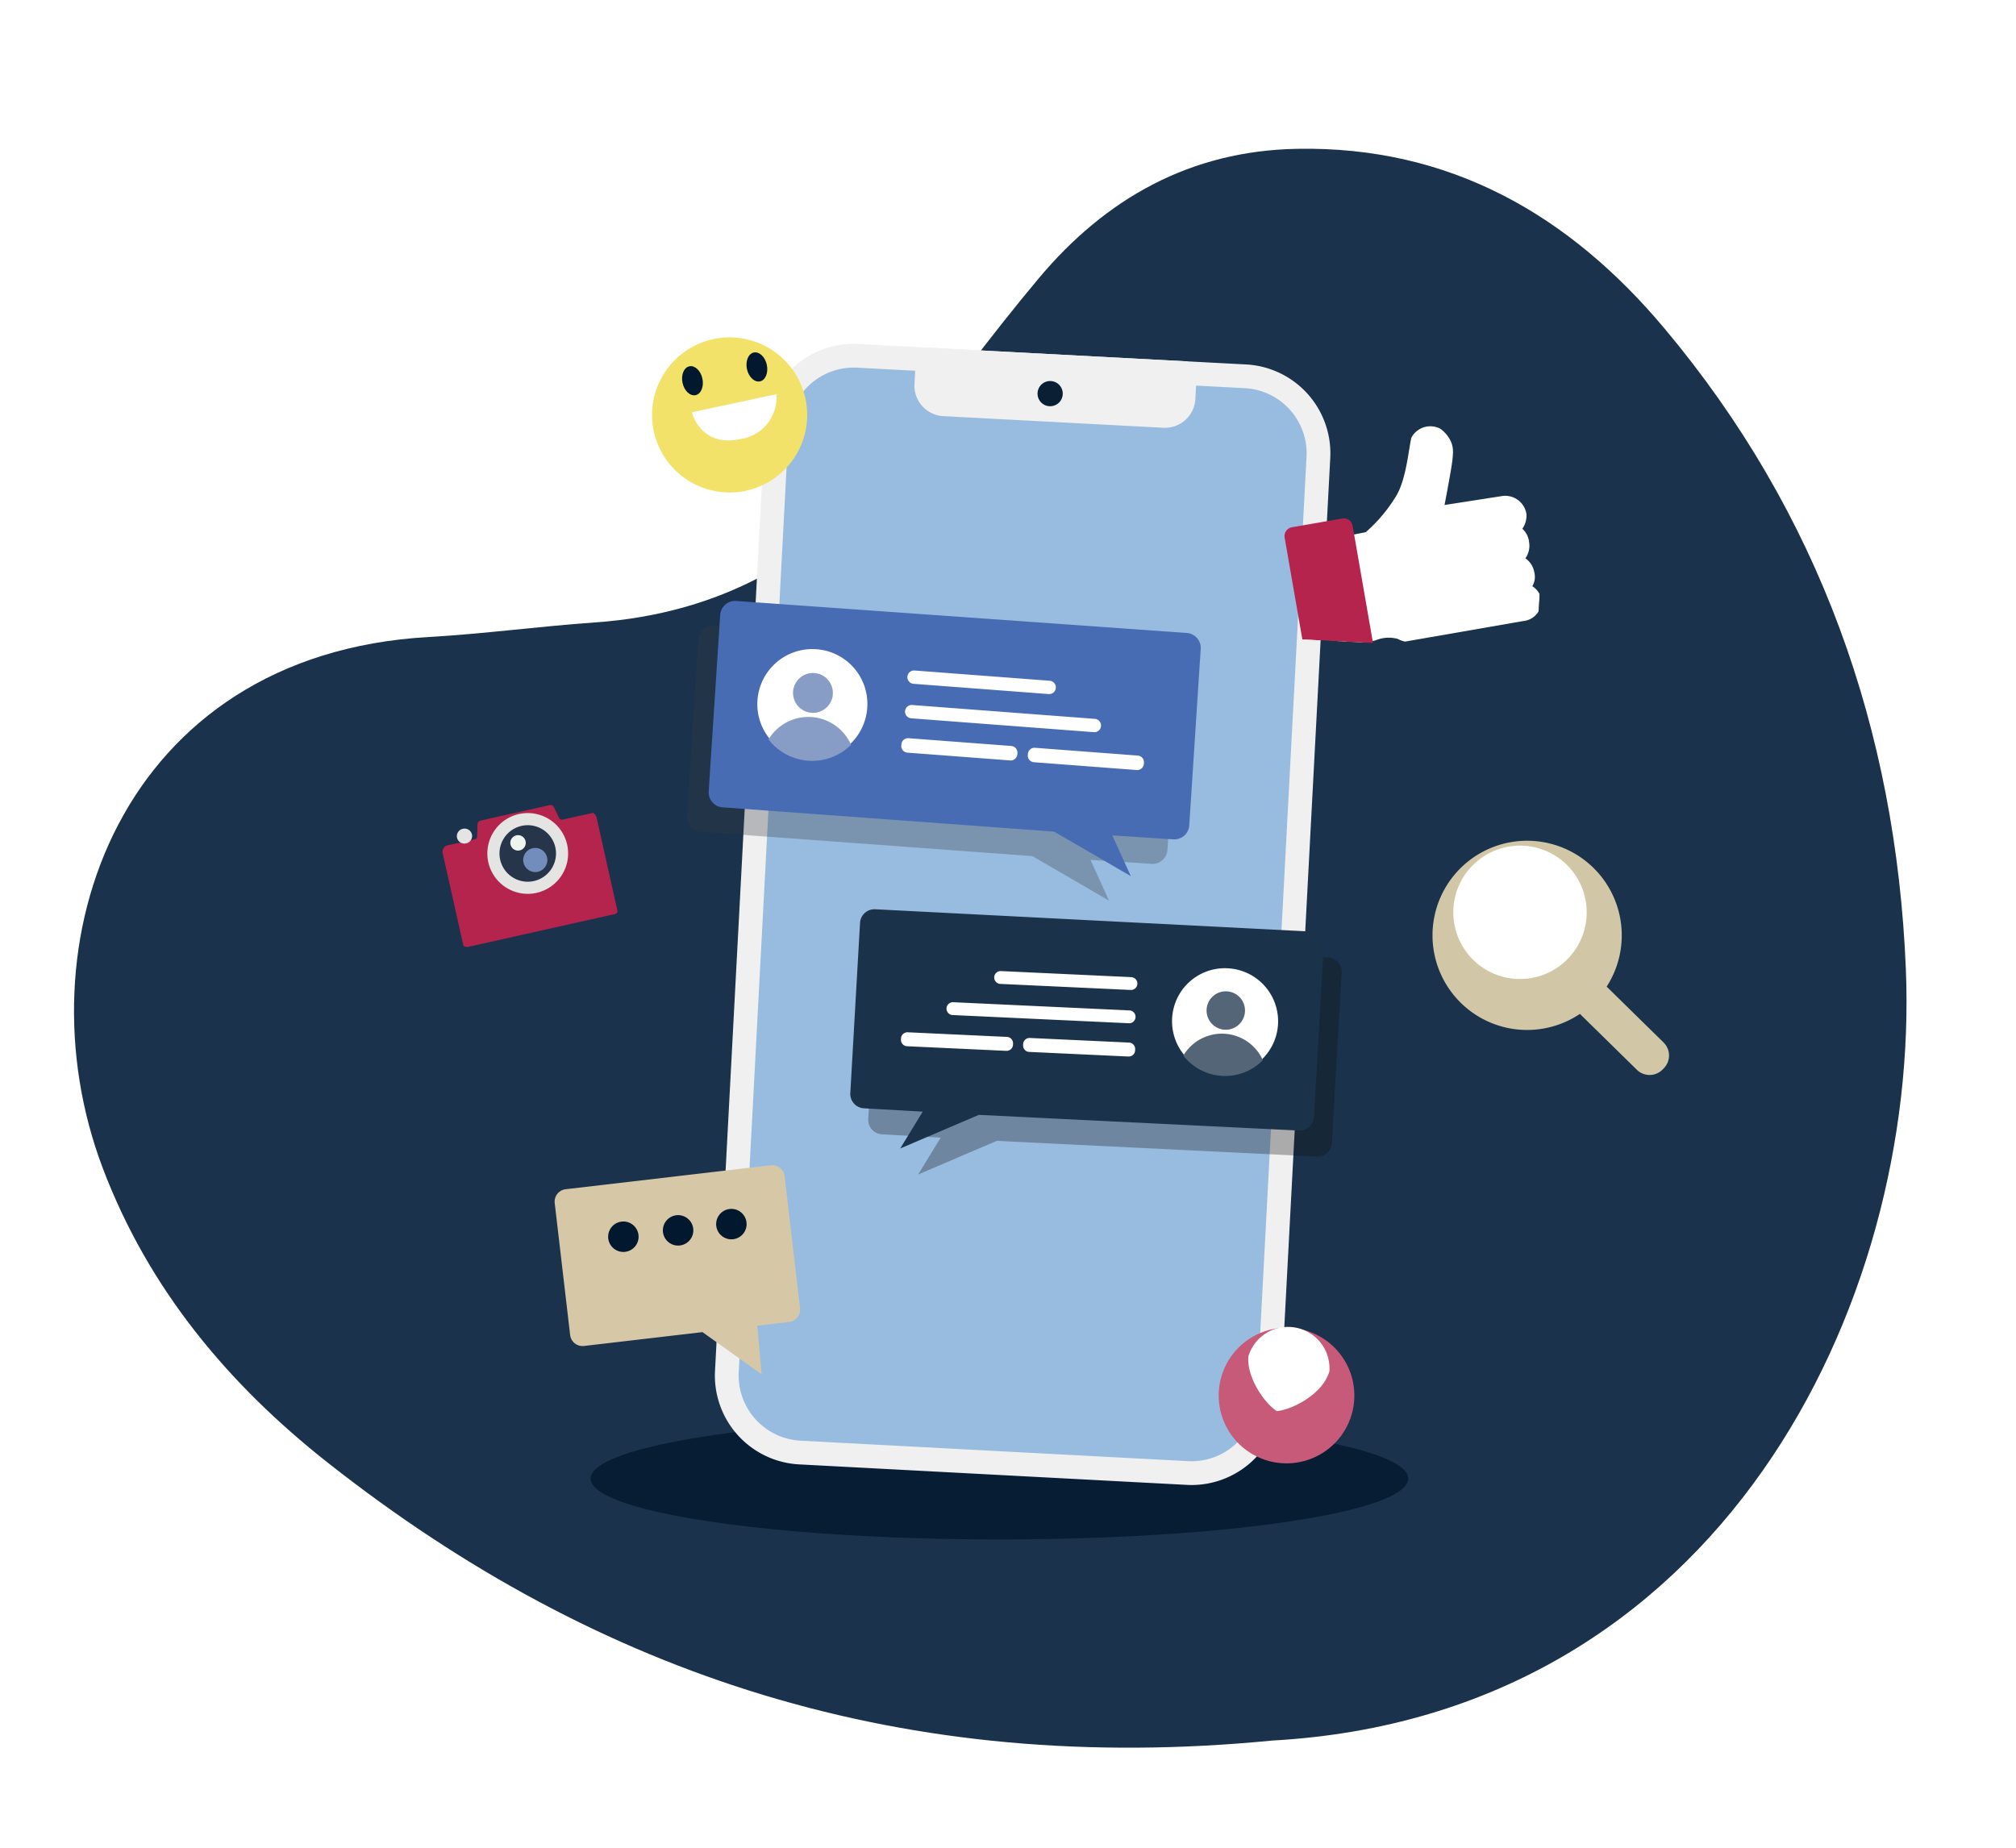
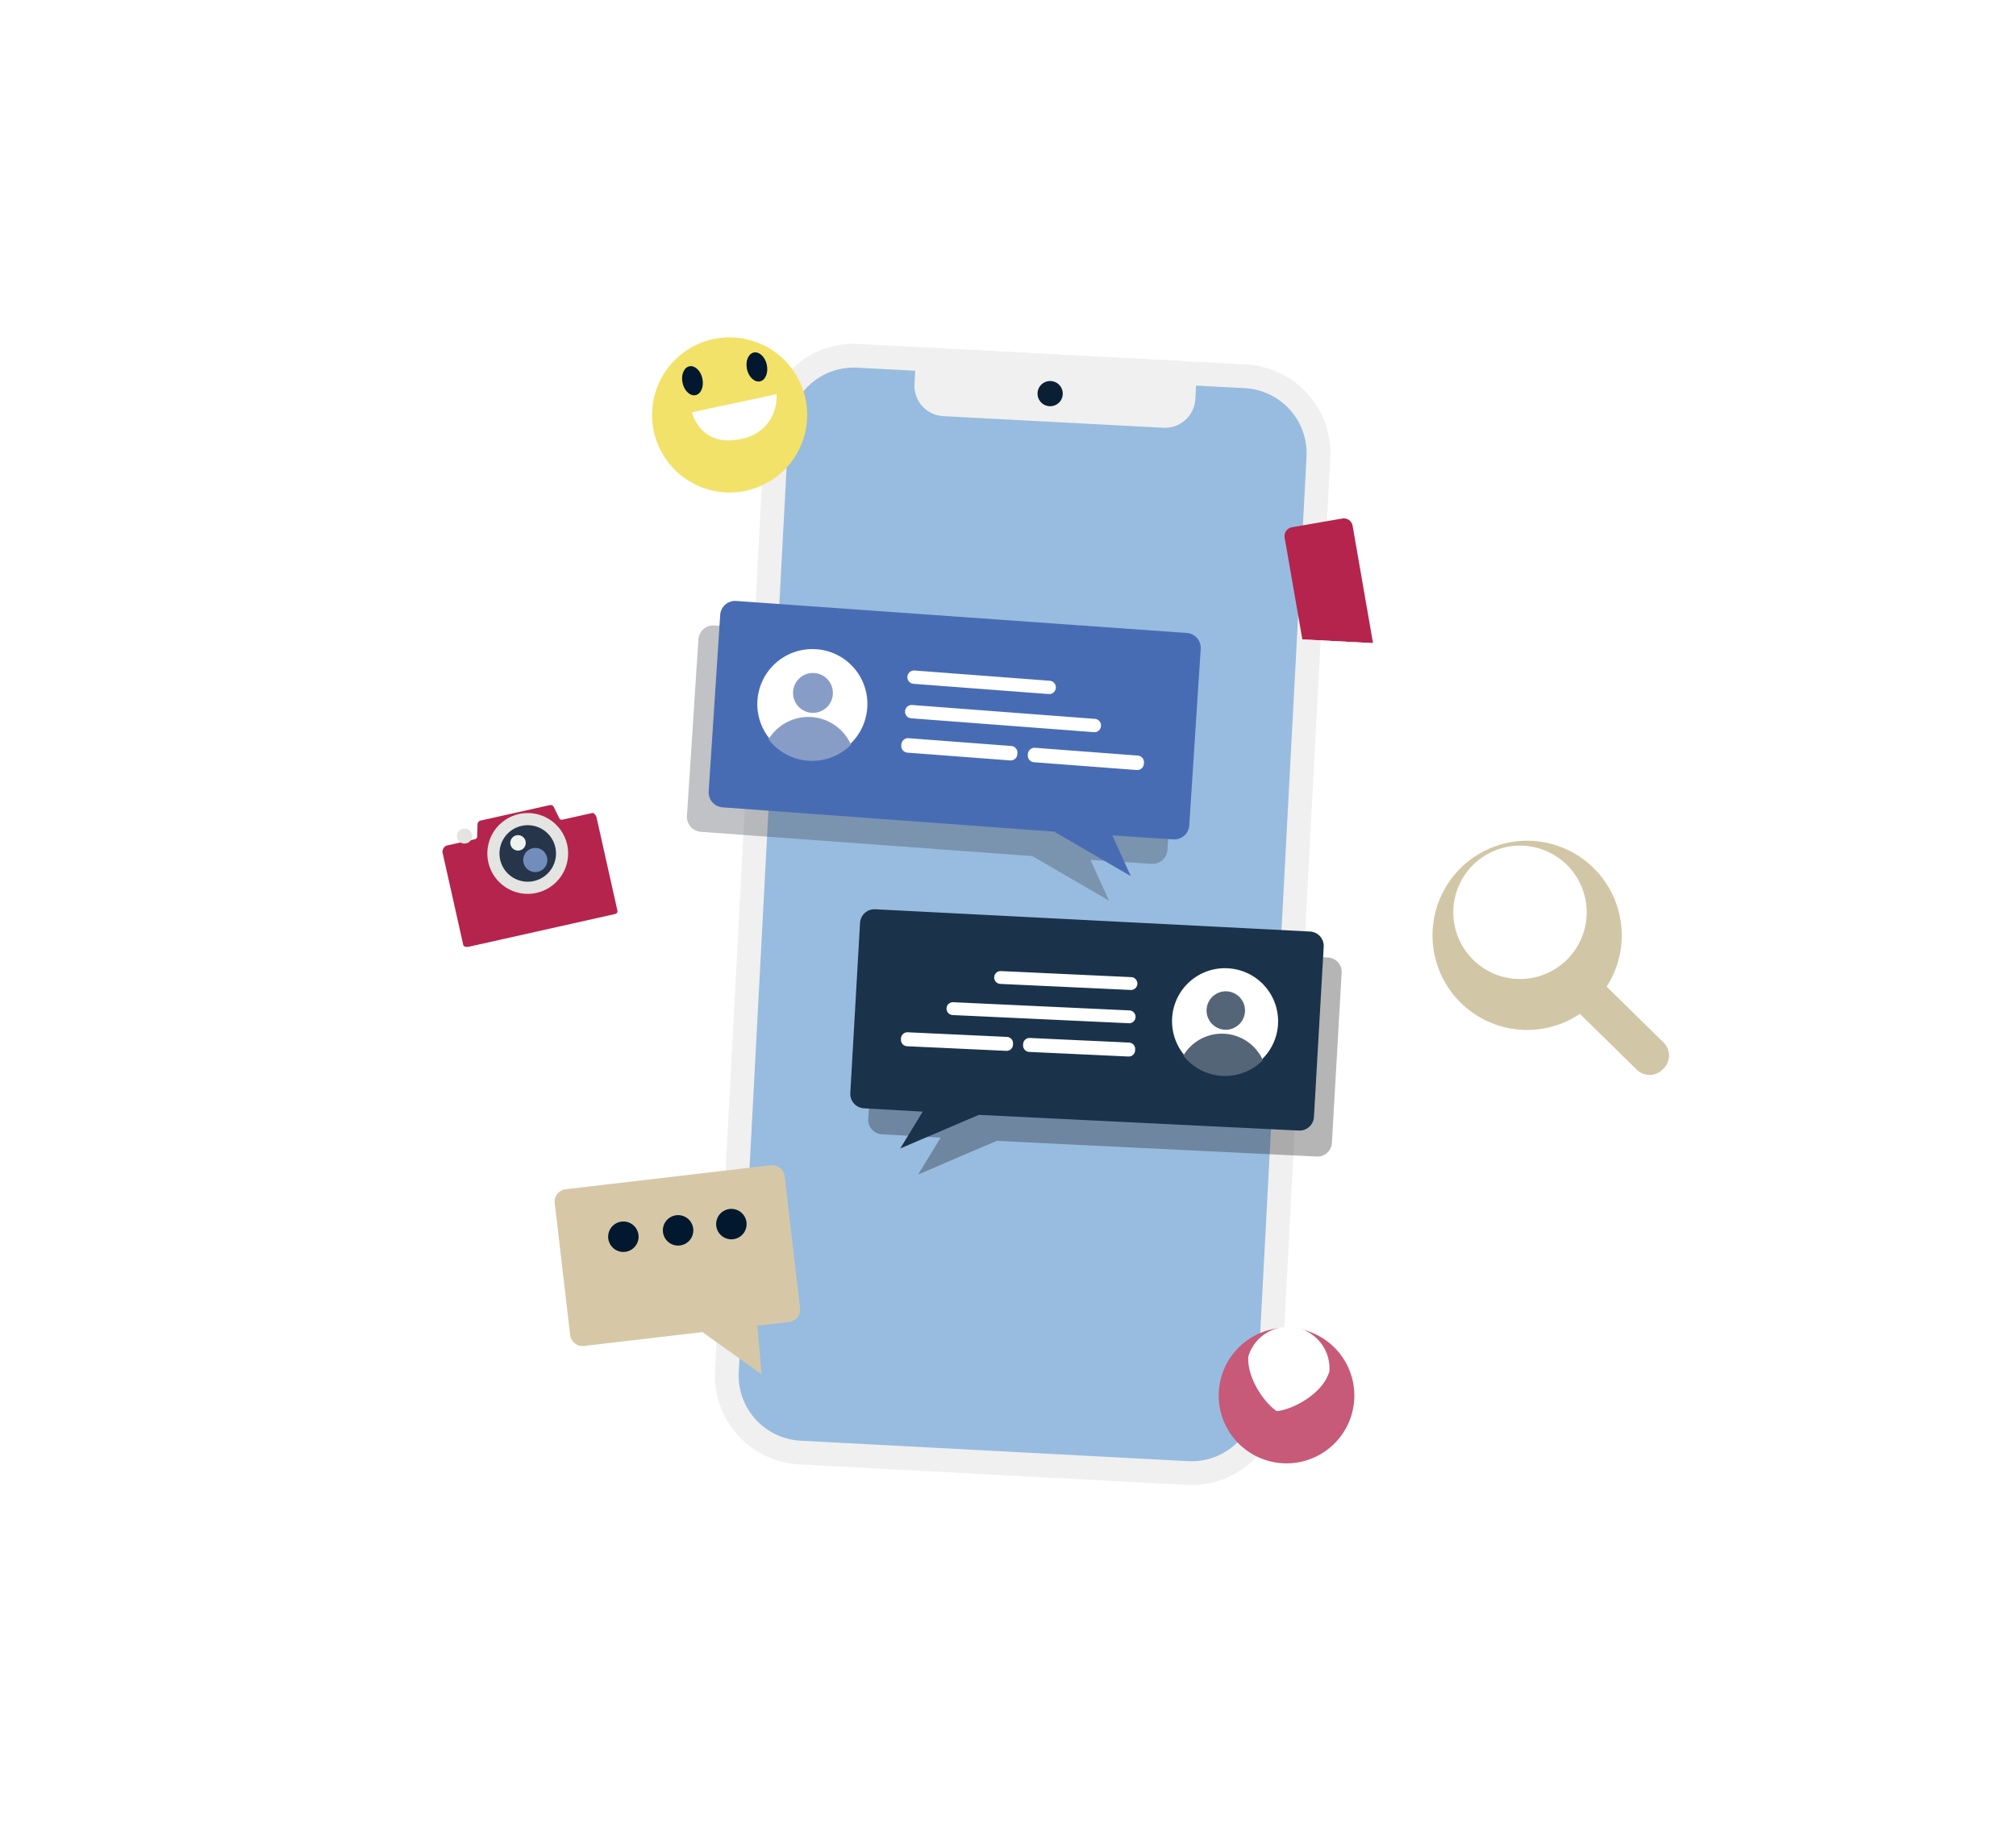
<svg xmlns="http://www.w3.org/2000/svg" width="240" height="220" viewBox="0 0 240 220">
  <defs>
    <clipPath id="clip-path">
-       <path id="Path_165510" data-name="Path 165510" d="M0,202.144H209.009V0H0Z" fill="#1a324b" />
-     </clipPath>
+       </clipPath>
    <clipPath id="clip-path-2">
      <rect id="Rectangle_18875" data-name="Rectangle 18875" width="264.773" height="244.964" fill="#1a324b" />
    </clipPath>
    <clipPath id="clip-path-3">
      <rect id="Rectangle_19002" data-name="Rectangle 19002" width="33.48" height="8.047" fill="#f0f0f0" />
    </clipPath>
    <clipPath id="clip-path-4">
      <rect id="Rectangle_19003" data-name="Rectangle 19003" width="67.394" height="133.571" fill="none" />
    </clipPath>
    <filter id="Path_173184" x="158.646" y="89.781" width="51.675" height="47.79" filterUnits="userSpaceOnUse">
      <feOffset dy="3" input="SourceAlpha" />
      <feGaussianBlur stdDeviation="3" result="blur" />
      <feFlood flood-opacity="0.161" />
      <feComposite operator="in" in2="blur" />
      <feComposite in="SourceGraphic" />
    </filter>
    <filter id="Union_1" x="56.526" y="129.23" width="48.238" height="44.445" filterUnits="userSpaceOnUse">
      <feOffset dy="3" input="SourceAlpha" />
      <feGaussianBlur stdDeviation="3" result="blur-2" />
      <feFlood flood-opacity="0.161" />
      <feComposite operator="in" in2="blur-2" />
      <feComposite in="SourceGraphic" />
    </filter>
    <filter id="Path_173196" x="43.679" y="86.843" width="38.829" height="34.894" filterUnits="userSpaceOnUse">
      <feOffset dy="3" input="SourceAlpha" />
      <feGaussianBlur stdDeviation="3" result="blur-3" />
      <feFlood flood-opacity="0.161" />
      <feComposite operator="in" in2="blur-3" />
      <feComposite in="SourceGraphic" />
    </filter>
    <filter id="Path_173203" x="68.629" y="31.174" width="36.472" height="36.471" filterUnits="userSpaceOnUse">
      <feOffset dy="3" input="SourceAlpha" />
      <feGaussianBlur stdDeviation="3" result="blur-4" />
      <feFlood flood-opacity="0.161" />
      <feComposite operator="in" in2="blur-4" />
      <feComposite in="SourceGraphic" />
    </filter>
    <filter id="Path_173207" x="136.088" y="149.082" width="34.151" height="34.15" filterUnits="userSpaceOnUse">
      <feOffset dy="3" input="SourceAlpha" />
      <feGaussianBlur stdDeviation="3" result="blur-5" />
      <feFlood flood-opacity="0.161" />
      <feComposite operator="in" in2="blur-5" />
      <feComposite in="SourceGraphic" />
    </filter>
    <clipPath id="clip-path-5">
      <rect id="Rectangle_19031" data-name="Rectangle 19031" width="30.917" height="29.611" fill="none" />
    </clipPath>
    <filter id="Path_173341" x="147.516" y="40.635" width="45.968" height="46.276" filterUnits="userSpaceOnUse">
      <feOffset dy="3" input="SourceAlpha" />
      <feGaussianBlur stdDeviation="3" result="blur-6" />
      <feFlood flood-opacity="0.161" />
      <feComposite operator="in" in2="blur-6" />
      <feComposite in="SourceGraphic" />
    </filter>
    <filter id="Path_173342" x="143.061" y="51.9" width="30.353" height="36.677" filterUnits="userSpaceOnUse">
      <feOffset dy="3" input="SourceAlpha" />
      <feGaussianBlur stdDeviation="3" result="blur-7" />
      <feFlood flood-opacity="0.161" />
      <feComposite operator="in" in2="blur-7" />
      <feComposite in="SourceGraphic" />
    </filter>
    <clipPath id="clip-SMAR_HUB_-_RHS_Top_Graphic">
      <rect width="240" height="220" />
    </clipPath>
  </defs>
  <g id="SMAR_HUB_-_RHS_Top_Graphic" data-name="SMAR HUB - RHS Top Graphic" clip-path="url(#clip-SMAR_HUB_-_RHS_Top_Graphic)">
    <g id="Group_42240" data-name="Group 42240" transform="translate(-0.871 33.404)">
      <g id="Group_42230" data-name="Group 42230" transform="translate(85.47 -62.469) rotate(29)">
        <g id="Group_36326" data-name="Group 36326" transform="translate(0 0)" clip-path="url(#clip-path)">
          <g id="Group_36325" data-name="Group 36325" transform="translate(-32.829 -23.26)">
            <g id="Group_36324" data-name="Group 36324">
              <g id="Group_36323" data-name="Group 36323" clip-path="url(#clip-path-2)">
                <g id="Group_36322" data-name="Group 36322" transform="translate(32.829 23.26)">
                  <path id="Path_165509" data-name="Path 165509" d="M173.078,174.237C218.314,145.759,215.216,91.4,194.5,57.39c-14.864-24.405-35.336-42.519-62.156-52.825C115.927-1.745,99.509-2.056,83.736,7.075c-11,6.366-17.055,16.216-19.414,28.384-1.71,8.826-2.843,17.766-4.189,26.662C57.882,77,50.67,88.677,37.969,96.92c-5.561,3.61-10.884,7.591-16.49,11.127-31.025,19.566-25.127,55.559-3.277,74.08,11.76,9.969,25.608,15.3,40.5,17.716,40.508,6.581,78.176-.646,114.373-25.606" fill="#1a324b" />
                </g>
              </g>
            </g>
          </g>
        </g>
      </g>
      <g id="Group_42229" data-name="Group 42229" transform="translate(53.549 3.769)">
-         <ellipse id="Ellipse_1" data-name="Ellipse 1" cx="48.666" cy="7.246" rx="48.666" ry="7.246" transform="translate(17.637 131.63)" fill="#02182e" opacity="0.786" />
        <g id="Group_38523" data-name="Group 38523" transform="matrix(1, -0.017, 0.017, 1, 29.618, 3.38)">
          <path id="Path_173107" data-name="Path 173107" d="M56.8,133.571H10.591A10.591,10.591,0,0,1,0,122.979V10.592A10.592,10.592,0,0,1,10.591,0H56.8A10.592,10.592,0,0,1,67.394,10.591V122.979A10.592,10.592,0,0,1,56.8,133.571" transform="translate(9.317 0) rotate(4)" fill="#f0f0f0" />
          <path id="Path_173108" data-name="Path 173108" d="M61.737,7.764V120.151a7.772,7.772,0,0,1-7.764,7.764H7.764A7.772,7.772,0,0,1,0,120.151V7.764A7.772,7.772,0,0,1,7.764,0h46.21a7.773,7.773,0,0,1,7.763,7.764" transform="translate(11.942 3.018) rotate(4)" fill="#98bcdf" />
          <g id="Group_36229" data-name="Group 36229" transform="translate(26.784 1.221) rotate(4)">
            <g id="Group_36228" data-name="Group 36228" clip-path="url(#clip-path-3)">
              <path id="Path_173109" data-name="Path 173109" d="M0,2.705V4.422A3.625,3.625,0,0,0,3.625,8.047H29.855A3.625,3.625,0,0,0,33.48,4.422V2.705A3.616,3.616,0,0,0,32.267,0H1.213A3.615,3.615,0,0,0,0,2.705" transform="translate(0 0)" fill="#f0f0f0" />
            </g>
          </g>
          <g id="Group_36231" data-name="Group 36231" transform="translate(9.317 0) rotate(4)">
            <g id="Group_36230" data-name="Group 36230" clip-path="url(#clip-path-4)">
              <path id="Path_173110" data-name="Path 173110" d="M3,1.5A1.5,1.5,0,1,1,1.5,0,1.5,1.5,0,0,1,3,1.5" transform="translate(32.195 3.2)" fill="#0a1f34" />
            </g>
          </g>
        </g>
        <g id="Group_38521" data-name="Group 38521" transform="translate(48.546 71.085)">
          <g id="Group_38512" data-name="Group 38512" transform="translate(0 0)">
            <path id="Path_173304" data-name="Path 173304" d="M371.756,255.384,319.94,252.73a1.721,1.721,0,0,0-1.79,1.638L316.993,274.6a1.721,1.721,0,0,0,1.591,1.831l7.03.4-2.677,4.383,9.358-4L370.4,279.08a1.721,1.721,0,0,0,1.79-1.638l1.157-20.227a1.721,1.721,0,0,0-1.591-1.832" transform="translate(-314.853 -249.635)" fill="#0d0d0f" opacity="0.308" style="mix-blend-mode: multiply;isolation: isolate" />
            <path id="Path_173325" data-name="Path 173325" d="M355.855,258.038l-38.105-1.869-9.358,4,2.677-4.383-7.03-.4a1.721,1.721,0,0,1-1.591-1.832l1.157-20.227a1.721,1.721,0,0,1,1.79-1.638l51.817,2.654a1.721,1.721,0,0,1,1.591,1.832L357.644,256.4a1.721,1.721,0,0,1-1.79,1.638" transform="translate(-302.444 -231.686)" fill="#1b324b" />
            <path id="Path_173326" data-name="Path 173326" d="M563.114,285.434a6.313,6.313,0,1,0,6.665-5.942,6.289,6.289,0,0,0-6.665,5.942" transform="translate(-524.798 -272.458)" fill="#fff" />
            <path id="Path_173327" data-name="Path 173327" d="M591.083,298.968a2.287,2.287,0,1,0,2.414-2.153,2.287,2.287,0,0,0-2.414,2.153" transform="translate(-548.663 -287.039)" fill="#546578" />
            <path id="Path_173328" data-name="Path 173328" d="M572.23,333.748a6.31,6.31,0,0,0,9.469.542,5.346,5.346,0,0,0-9.469-.542" transform="translate(-532.583 -316.32)" fill="#546578" />
            <path id="Path_173329" data-name="Path 173329" d="M435.169,284.026l-15.514-.721a.765.765,0,0,1,.071-1.528l15.514.721a.765.765,0,1,1-.071,1.528" transform="translate(-401.808 -274.415)" fill="#fff" />
            <path id="Path_173330" data-name="Path 173330" d="M402.026,309.513l-21.008-.977a.765.765,0,0,1,.071-1.528l21.008.977a.765.765,0,0,1-.071,1.528" transform="translate(-368.849 -295.938)" fill="#fff" />
            <path id="Path_173331" data-name="Path 173331" d="M356,333.593l-11.81-.549a.765.765,0,0,1-.728-.8l.006-.132a.765.765,0,0,1,.8-.729l11.81.549a.765.765,0,0,1,.729.8l-.006.132a.765.765,0,0,1-.8.729" transform="translate(-337.43 -316.732)" fill="#fff" />
            <path id="Path_173332" data-name="Path 173332" d="M454.96,338.194l-11.81-.549a.765.765,0,0,1-.729-.8l.006-.132a.765.765,0,0,1,.8-.729l11.81.549a.765.765,0,0,1,.729.8l-.006.132a.765.765,0,0,1-.8.729" transform="translate(-421.85 -320.657)" fill="#fff" />
          </g>
        </g>
        <g id="Group_38517" data-name="Group 38517" transform="translate(118.942 58.607) rotate(9)">
          <g transform="matrix(0.99, -0.16, 0.16, 0.99, -184.49, -67.75)" filter="url(#Path_173184)">
            <path id="Path_173184-2" data-name="Path 173184" d="M29.171,21.313l0,0-7.7-5.521a11.233,11.233,0,1,0-2.643,3.686l7.7,5.519a2.16,2.16,0,0,0,3.015-.5l.121-.169a2.164,2.164,0,0,0-.5-3.016" transform="translate(171.62 95.78) rotate(9)" fill="#d1c7a7" />
          </g>
          <path id="Path_173185" data-name="Path 173185" d="M6.651.107a7.939,7.939,0,1,0,9.123,6.545A7.939,7.939,0,0,0,6.651.107" transform="translate(3.286 3.286)" fill="#fff" />
        </g>
        <g id="Group_38514" data-name="Group 38514" transform="translate(13.35 98.559)">
          <g transform="matrix(1, 0, 0, 1, -66.03, -135.73)" filter="url(#Union_1)">
            <path id="Union_1-2" data-name="Union 1" d="M17.6,19.877,3.5,21.525A1.488,1.488,0,0,1,1.845,20.22L.01,4.513a1.485,1.485,0,0,1,1.3-1.649h0L25.73.01a1.485,1.485,0,0,1,1.649,1.3v0l1.836,15.706a1.485,1.485,0,0,1-1.3,1.649h0l-3.787.443q.254,2.9.507,5.79Z" transform="translate(66.03 135.73)" fill="#d6c8a7" stroke="rgba(0,0,0,0)" stroke-miterlimit="10" stroke-width="1" />
          </g>
          <path id="Path_173188" data-name="Path 173188" d="M55.014,501.855a1.812,1.812,0,1,0,1.59-2.01,1.812,1.812,0,0,0-1.59,2.01" transform="translate(-35.773 -491.629)" fill="#02182e" />
          <path id="Path_173189" data-name="Path 173189" d="M86.174,505.5a1.812,1.812,0,1,0,1.59-2.01,1.812,1.812,0,0,0-1.59,2.01" transform="translate(-73.276 -494.529)" fill="#02182e" />
          <path id="Path_173190" data-name="Path 173190" d="M118.181,509.235a1.812,1.812,0,1,0,1.59-2.01,1.812,1.812,0,0,0-1.59,2.01" transform="translate(-111.798 -497.507)" fill="#02182e" />
        </g>
        <g id="Group_38515" data-name="Group 38515" transform="translate(0 55.669)">
          <g transform="matrix(1, 0, 0, 1, -52.68, -92.84)" filter="url(#Path_173196)">
            <path id="Path_173196-2" data-name="Path 173196" d="M17.817,320.65l-3.431.768c-.2.045-.387.05-.477-.134l-.659-1.346a.434.434,0,0,0-.5-.226l-8.24,1.844a.485.485,0,0,0-.342.469l-.039,1.426c0,.207-.167.3-.37.344l-3.307.74a.848.848,0,0,0-.455.783L2.47,336.353c.054.241.437.269.678.215l17.362-3.885c.241-.054.361-.2.307-.436l-2.469-11.036c-.054-.241-.289-.616-.53-.562" transform="translate(52.68 -226.85)" fill="#b5244d" />
          </g>
          <path id="Path_173197" data-name="Path 173197" d="M32.082,348.676a4.809,4.809,0,1,1,3.642-5.744h0a4.815,4.815,0,0,1-3.643,5.743" transform="translate(-20.883 -335.208)" fill="#e4e4e2" />
          <path id="Path_173198" data-name="Path 173198" d="M36.316,352.038a3.665,3.665,0,1,1,2.776-4.377,3.665,3.665,0,0,1-2.776,4.377" transform="translate(-25.367 -339.687)" fill="#e4e4e2" />
          <path id="Path_173199" data-name="Path 173199" d="M35.956,346.359a3.364,3.364,0,1,0,4.017,2.548,3.364,3.364,0,0,0-4.017-2.548" transform="translate(-26.542 -340.867)" fill="#27354b" />
          <path id="Path_173200" data-name="Path 173200" d="M10.19,348.944a.9.9,0,0,1-.692,1.068h0a.9.9,0,0,1-1.083-.669v0a.9.9,0,0,1,.692-1.068h0a.9.9,0,0,1,1.082.67h0" transform="translate(-6.685 -342.437)" fill="#e4e4e2" />
          <path id="Path_173201" data-name="Path 173201" d="M50.04,360.7a1.437,1.437,0,1,1-1.717-1.089A1.437,1.437,0,0,1,50.04,360.7" transform="translate(-37.592 -351.459)" fill="#728cbb" />
          <path id="Path_173202" data-name="Path 173202" d="M41.487,352.84a.918.918,0,1,1-1.1-.7.918.918,0,0,1,1.1.7" transform="translate(-31.597 -345.522)" fill="#edf5ee" />
-           <rect id="Rectangle_19016" data-name="Rectangle 19016" width="1.837" height="1.837" transform="translate(8.076 6.6)" fill="none" />
        </g>
        <g id="Group_38516" data-name="Group 38516" transform="translate(24.951 0)">
          <g transform="matrix(1, 0, 0, 1, -77.63, -37.17)" filter="url(#Path_173203)">
            <path id="Path_173203-2" data-name="Path 173203" d="M120,7.3a9.234,9.234,0,1,0-7.1,10.961A9.234,9.234,0,0,0,120,7.3" transform="translate(-24.11 37.17)" fill="#f3e269" />
          </g>
          <path id="Path_173204" data-name="Path 173204" d="M155.529,23.337c-.2-.95-.9-1.6-1.55-1.465s-1.017,1.023-.815,1.971.9,1.6,1.55,1.465,1.019-1.019.815-1.971" transform="translate(-141.871 -17.073)" fill="#02182e" />
          <path id="Path_173205" data-name="Path 173205" d="M120.475,30.835c-.2-.95-.9-1.6-1.55-1.465s-1.017,1.023-.815,1.971.9,1.6,1.55,1.465,1.019-1.019.815-1.971" transform="translate(-114.485 -22.93)" fill="#02182e" />
          <path id="Path_173206" data-name="Path 173206" d="M123.4,46.8l10.066-2.153a5.022,5.022,0,0,1-4.309,5.34C124.39,51.01,123.4,46.8,123.4,46.8" transform="translate(-118.659 -34.883)" fill="#fff" />
        </g>
        <g id="Group_38518" data-name="Group 38518" transform="translate(92.41 117.908)">
          <g transform="matrix(1, 0, 0, 1, -145.09, -155.08)" filter="url(#Path_173207)">
            <path id="Path_173207-2" data-name="Path 173207" d="M420.793,632.325a8.074,8.074,0,1,1-9.787,5.881,8.074,8.074,0,0,1,9.787-5.881" transform="translate(-265.68 -477)" fill="#c75a79" />
          </g>
          <path id="Path_173208" data-name="Path 173208" d="M437.675,654.891a4.934,4.934,0,0,0-9.647-1.768c-.2,2.368,1.732,5.4,3.382,6.515,1.979-.208,5.111-1.979,6.044-4.165a2.683,2.683,0,0,0,.221-.582" transform="translate(-424.502 -646.701)" fill="#fff" />
        </g>
        <g id="Group_38520" data-name="Group 38520" transform="translate(100.932 9.235) rotate(3)">
          <g id="Group_38520-2" data-name="Group 38520" transform="translate(0 0)" clip-path="url(#clip-path-5)">
            <g transform="matrix(1, -0.05, 0.05, 1, -155.83, -38.31)" filter="url(#Path_173341)">
-               <path id="Path_173341-2" data-name="Path 173341" d="M24.243,9.748a2.551,2.551,0,0,0-3.059-1.912l-6.71,1.425c.105-.774.228-1.706.36-2.765.384-3.074.44-3.931-.026-4.83A3.905,3.905,0,0,0,13.484.236,2.549,2.549,0,0,0,10.1,1.481v0c-.248,1.321-.338,4.963-1.416,7A18.385,18.385,0,0,1,5.3,13L0,14.348q1.391,6.286,2.779,12.574c1.81-.437,3.178-.8,4.353-1.129A4.143,4.143,0,0,1,9.8,25.463a2.924,2.924,0,0,0,.873.273l13.906-3.211a2.36,2.36,0,0,0,1.992-2.678c-.007-.051-.016-.1-.027-.151a2.388,2.388,0,0,0-1.122-1.365,2.172,2.172,0,0,0,.148-1.667v0a2.534,2.534,0,0,0-1.156-1.6,2.54,2.54,0,0,0,.338-1.948,2.445,2.445,0,0,0-.888-1.54,2.676,2.676,0,0,0,.384-1.834" transform="translate(157.93 46.64) rotate(3)" fill="#fff" />
-             </g>
+               </g>
            <g transform="matrix(1, -0.05, 0.05, 1, -155.83, -38.31)" filter="url(#Path_173342)">
              <path id="Path_173342-2" data-name="Path 173342" d="M.824,1.394,6.746.028a1.063,1.063,0,0,1,1.275.8l3.373,14.61a1.063,1.063,0,0,1-.8,1.275L4.676,18.077a1.063,1.063,0,0,1-1.275-.8L.027,2.67a1.063,1.063,0,0,1,.8-1.275" transform="translate(153.01 57.9) rotate(3)" fill="#b5244d" />
            </g>
          </g>
        </g>
        <g id="Group_38522" data-name="Group 38522" transform="translate(31.424 31.17) rotate(7)">
          <path id="Path_173304-2" data-name="Path 173304" d="M1.654,2.756,55.415,0a1.785,1.785,0,0,1,1.857,1.7l1.2,20.986a1.786,1.786,0,0,1-1.651,1.9l-7.294.417,2.778,4.548L42.6,25.4,3.06,27.342a1.785,1.785,0,0,1-1.857-1.7L0,4.656a1.785,1.785,0,0,1,1.651-1.9" transform="translate(0 3.208)" fill="#343741" opacity="0.308" style="mix-blend-mode: multiply;isolation: isolate" />
          <path id="Path_173325-2" data-name="Path 173325" d="M3.06,27.342,42.6,25.4l9.71,4.151-2.778-4.548,7.294-.417a1.785,1.785,0,0,0,1.651-1.9L57.272,1.7A1.786,1.786,0,0,0,55.415,0L1.654,2.756A1.785,1.785,0,0,0,0,4.656L1.2,25.642a1.785,1.785,0,0,0,1.857,1.7" transform="translate(2.218 0)" fill="#486cb4" />
          <path id="Path_173326-2" data-name="Path 173326" d="M13.09,6.175A6.55,6.55,0,1,1,6.176.011,6.525,6.525,0,0,1,13.09,6.175" transform="translate(7.849 7.288)" fill="#fff" />
          <path id="Path_173327-2" data-name="Path 173327" d="M4.742,2.237A2.373,2.373,0,1,1,2.237,0a2.373,2.373,0,0,1,2.5,2.234" transform="translate(11.939 10.139)" fill="#889dc6" />
          <path id="Path_173328-2" data-name="Path 173328" d="M9.824,2.709A6.532,6.532,0,0,1,5.038,5.214,6.528,6.528,0,0,1,0,3.271a5.547,5.547,0,0,1,9.824-.562" transform="translate(9.735 15.373)" fill="#889dc6" />
          <path id="Path_173329-2" data-name="Path 173329" d="M.83,2.335l16.1-.748A.794.794,0,1,0,16.853,0L.757.749A.794.794,0,1,0,.83,2.335" transform="translate(25.25 7.637)" fill="#fff" />
          <path id="Path_173330-2" data-name="Path 173330" d="M.83,2.6l21.8-1.013A.794.794,0,0,0,22.553,0L.757,1.014A.794.794,0,0,0,.83,2.6" transform="translate(25.441 11.484)" fill="#fff" />
          <path id="Path_173331-2" data-name="Path 173331" d="M.837,2.293l12.254-.57a.793.793,0,0,0,.756-.83L13.84.757A.794.794,0,0,0,13.01,0L.757.57A.794.794,0,0,0,0,1.4l.006.137a.794.794,0,0,0,.83.756" transform="translate(40.593 15.201)" fill="#fff" />
          <path id="Path_173332-2" data-name="Path 173332" d="M.837,2.293l12.253-.57a.793.793,0,0,0,.756-.83L13.84.757A.794.794,0,0,0,13.01,0L.757.57A.794.794,0,0,0,0,1.4l.006.137a.794.794,0,0,0,.83.756" transform="translate(25.504 15.903)" fill="#fff" />
        </g>
      </g>
    </g>
  </g>
</svg>